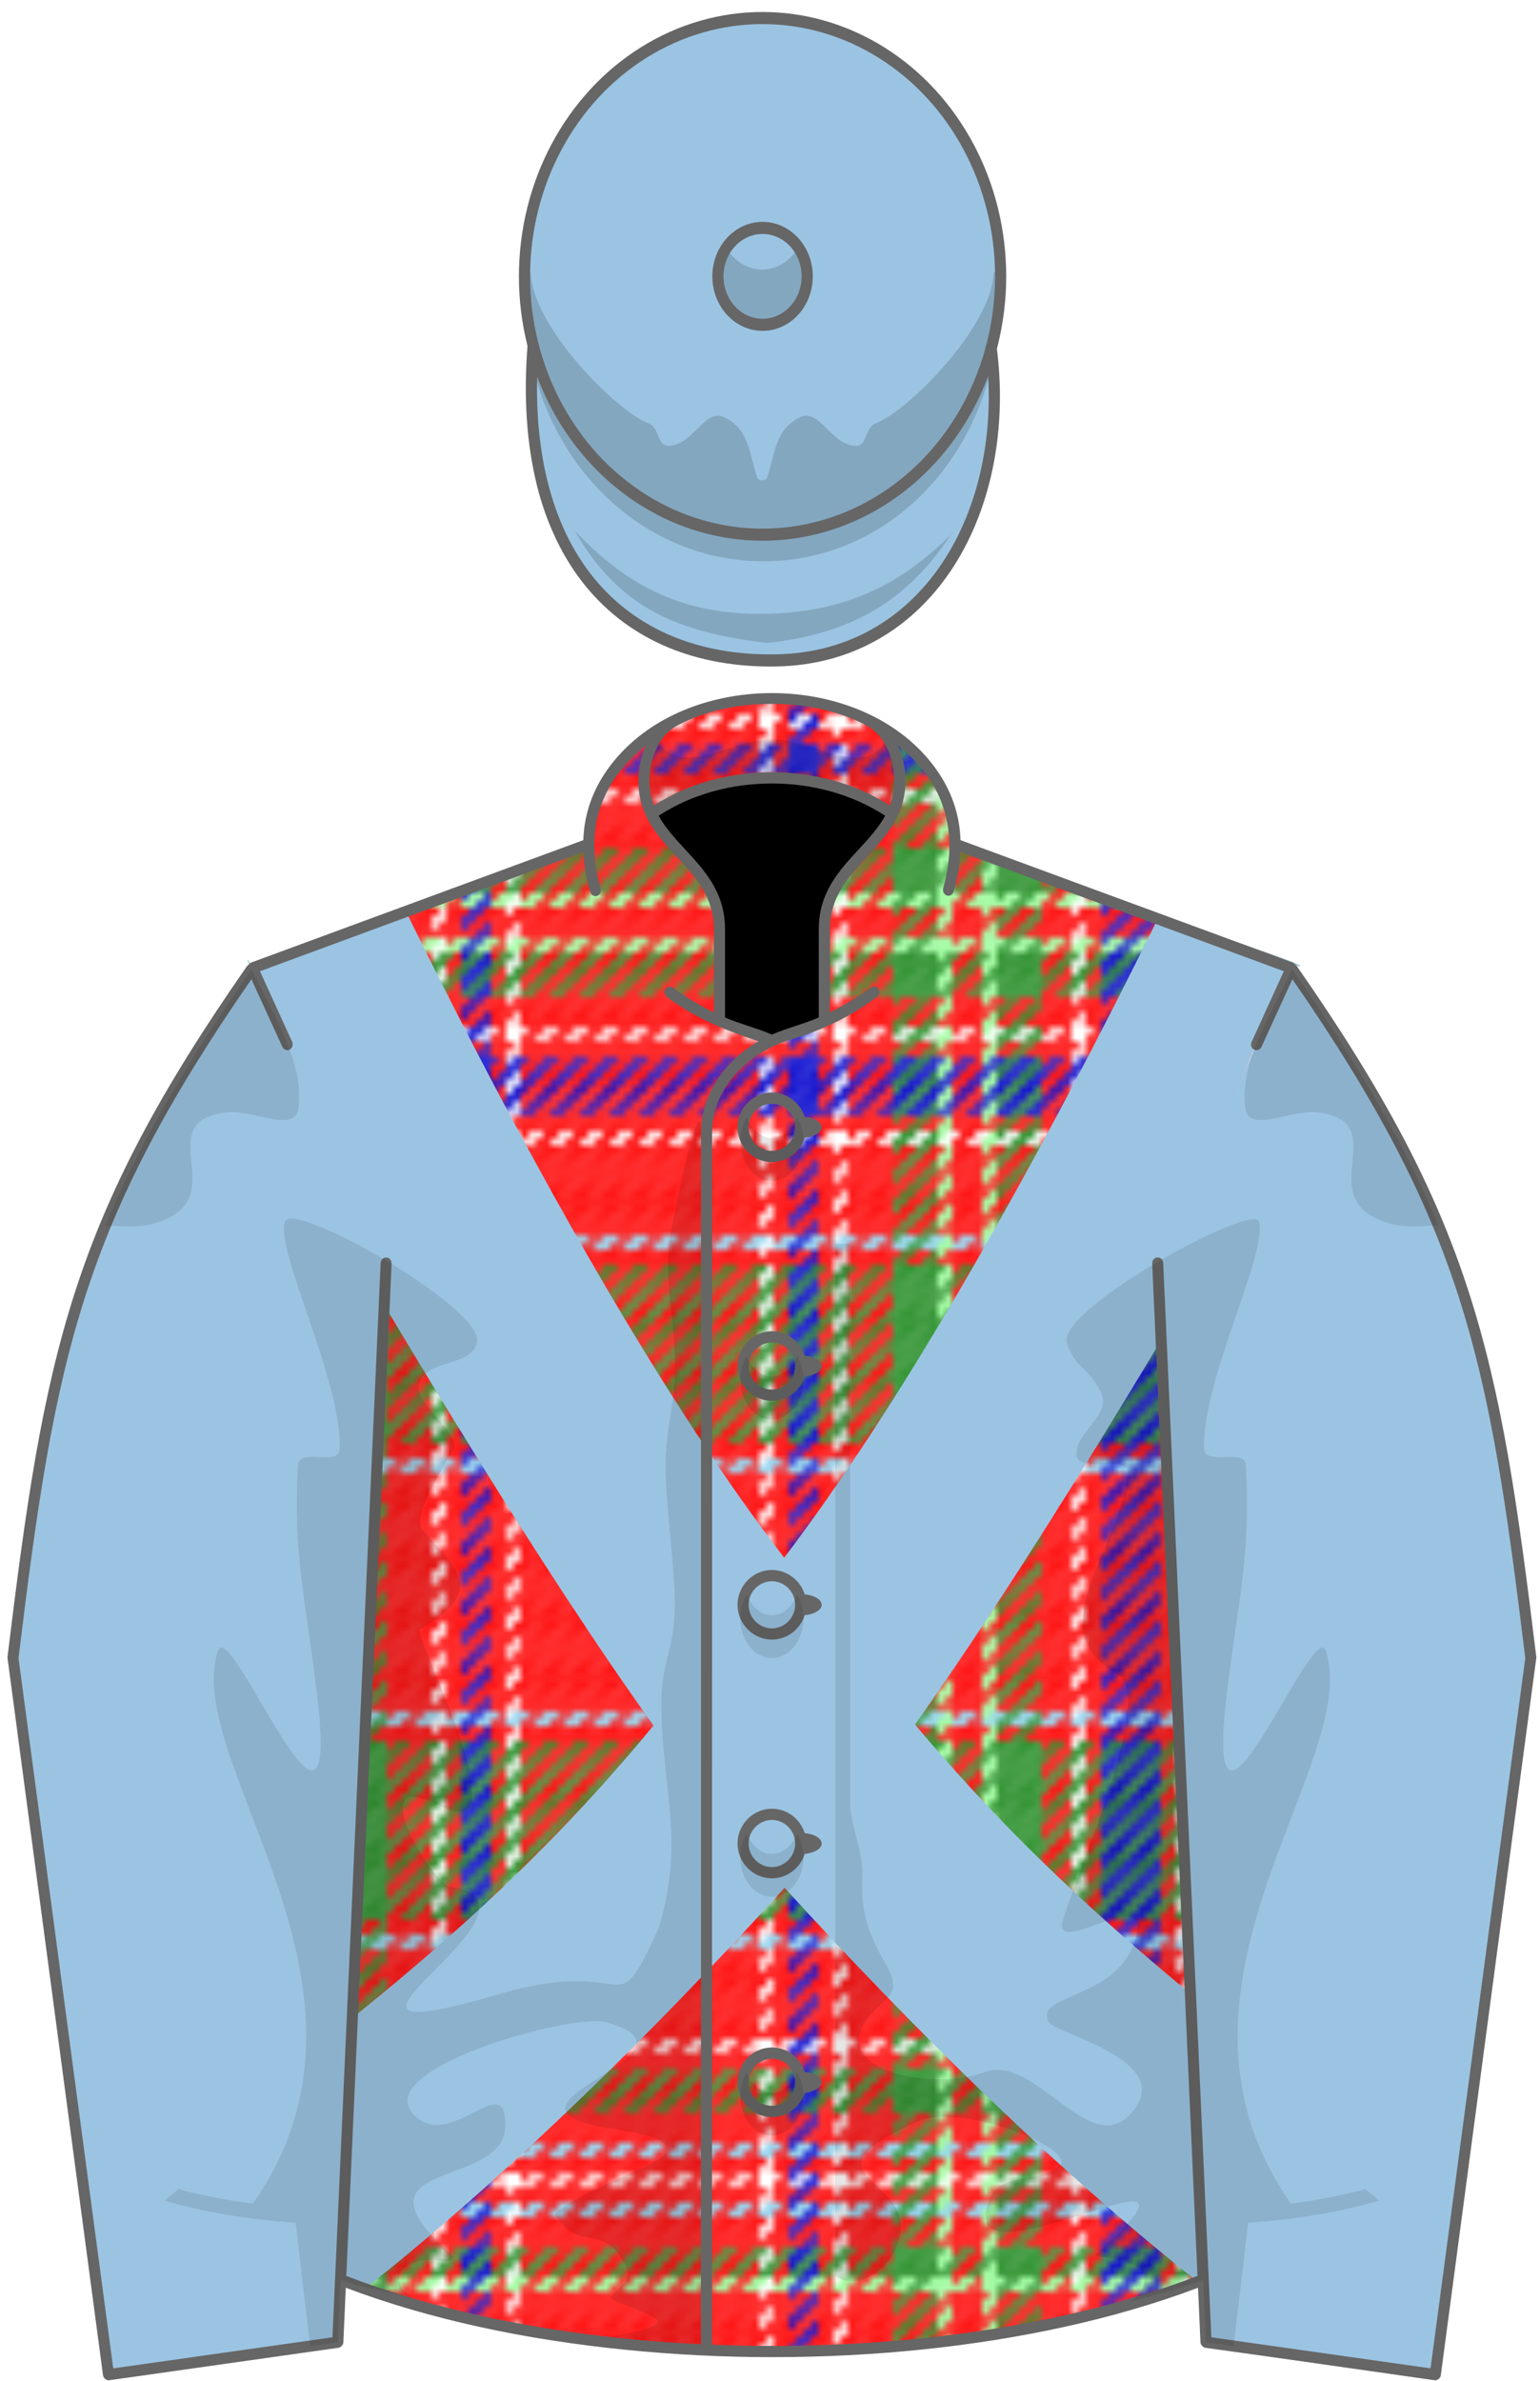
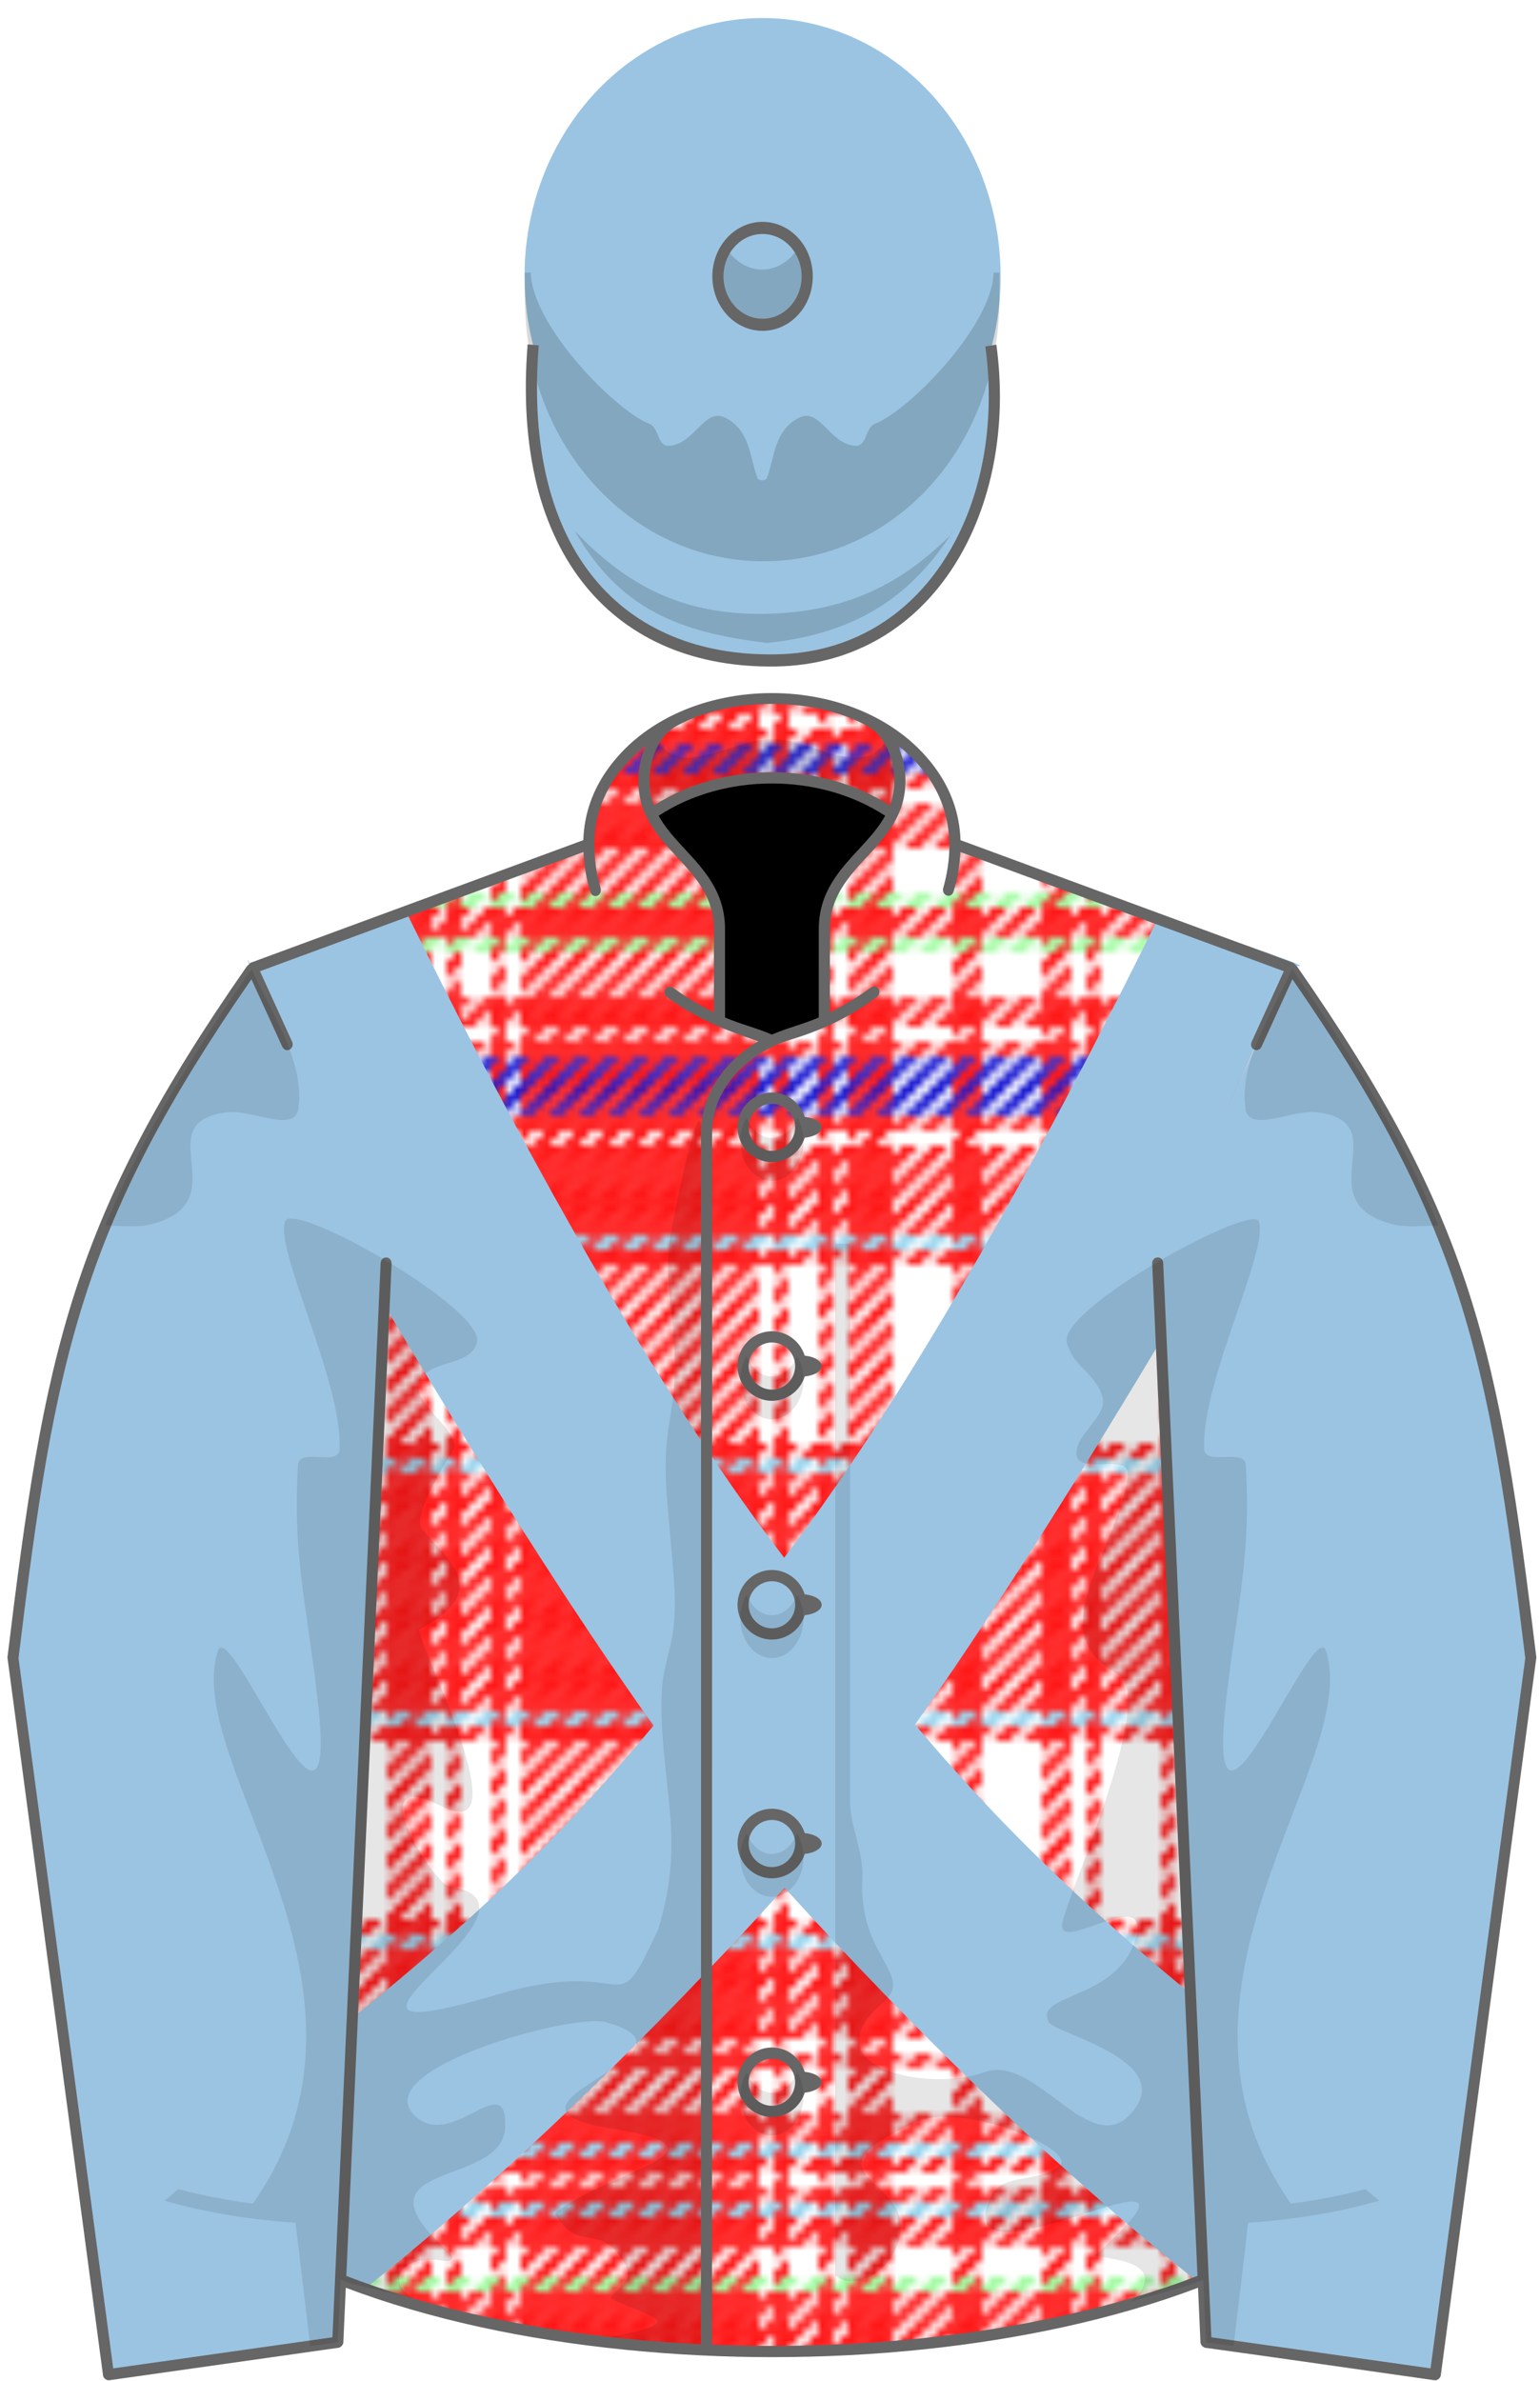
<svg xmlns="http://www.w3.org/2000/svg" xmlns:xlink="http://www.w3.org/1999/xlink" width="100%" viewBox="194 200 207 320" fill="none" stroke="none" version="1.0" height="100%">
  <defs id="defs1">
    <pattern width="8" patternUnits="userSpaceOnUse" xlink:type="simple" xlink:actuate="onLoad" patternTransform="translate(0 2.5)" height="8" id="Wh" preserveAspectRatio="xMidYMid meet" xlink:show="other">
      <path style="stroke:#ffffff;stroke-width:1.414px;" d="M -4 8 L 8 -4 M -6 6 L 4 -4 M -2 10 L 10 -2 M 12 0 L 0 12 M 14 2 L 2 14" />
    </pattern>
    <pattern width="8" patternUnits="userSpaceOnUse" xlink:type="simple" xlink:actuate="onLoad" patternTransform="translate(0 0.5)" height="8" id="Wv" preserveAspectRatio="xMidYMid meet" xlink:show="other">
      <path style="stroke:#ffffff;stroke-width:1.414px;" d="M -4 8 L 8 -4 M -6 6 L 4 -4 M -2 10 L 10 -2 M 12 0 L 0 12 M 14 2 L 2 14" />
    </pattern>
    <pattern width="8" patternUnits="userSpaceOnUse" xlink:type="simple" xlink:actuate="onLoad" patternTransform="translate(0 2.5)" height="8" id="Gh" preserveAspectRatio="xMidYMid meet" xlink:show="other">
      <path style="stroke:#228b22;stroke-width:1.414px;" d="M -4 8 L 8 -4 M -6 6 L 4 -4 M -2 10 L 10 -2 M 12 0 L 0 12 M 14 2 L 2 14" />
    </pattern>
    <pattern width="8" patternUnits="userSpaceOnUse" xlink:type="simple" xlink:actuate="onLoad" patternTransform="translate(0 0.5)" height="8" id="Gv" preserveAspectRatio="xMidYMid meet" xlink:show="other">
-       <path style="stroke:#228b22;stroke-width:1.414px;" d="M -4 8 L 8 -4 M -6 6 L 4 -4 M -2 10 L 10 -2 M 12 0 L 0 12 M 14 2 L 2 14" />
-     </pattern>
+       </pattern>
    <pattern width="8" patternUnits="userSpaceOnUse" xlink:type="simple" xlink:actuate="onLoad" patternTransform="translate(0 2.5)" height="8" id="Bh" preserveAspectRatio="xMidYMid meet" xlink:show="other">
      <path style="stroke:#0000cd;stroke-width:1.414px;" d="M -4 8 L 8 -4 M -6 6 L 4 -4 M -2 10 L 10 -2 M 12 0 L 0 12 M 14 2 L 2 14" />
    </pattern>
    <pattern width="8" patternUnits="userSpaceOnUse" xlink:type="simple" xlink:actuate="onLoad" patternTransform="translate(0 0.5)" height="8" id="Bv" preserveAspectRatio="xMidYMid meet" xlink:show="other">
      <path style="stroke:#0000cd;stroke-width:1.414px;" d="M -4 8 L 8 -4 M -6 6 L 4 -4 M -2 10 L 10 -2 M 12 0 L 0 12 M 14 2 L 2 14" />
    </pattern>
    <pattern width="8" patternUnits="userSpaceOnUse" xlink:type="simple" xlink:actuate="onLoad" patternTransform="translate(0 2.5)" height="8" id="Rh" preserveAspectRatio="xMidYMid meet" xlink:show="other">
      <path style="stroke:#ff0000;stroke-width:1.414px;" d="M -4 8 L 8 -4 M -6 6 L 4 -4 M -2 10 L 10 -2 M 12 0 L 0 12 M 14 2 L 2 14" />
    </pattern>
    <pattern width="8" patternUnits="userSpaceOnUse" xlink:type="simple" xlink:actuate="onLoad" patternTransform="translate(0 0.5)" height="8" id="Rv" preserveAspectRatio="xMidYMid meet" xlink:show="other">
      <path style="stroke:#ff0000;stroke-width:1.414px;" d="M -4 8 L 8 -4 M -6 6 L 4 -4 M -2 10 L 10 -2 M 12 0 L 0 12 M 14 2 L 2 14" />
    </pattern>
    <pattern width="8" patternUnits="userSpaceOnUse" xlink:type="simple" xlink:actuate="onLoad" patternTransform="translate(0 2.5)" height="8" id="AZh" preserveAspectRatio="xMidYMid meet" xlink:show="other">
      <path style="stroke:#87ceeb;stroke-width:1.414px;" d="M -4 8 L 8 -4 M -6 6 L 4 -4 M -2 10 L 10 -2 M 12 0 L 0 12 M 14 2 L 2 14" />
    </pattern>
    <pattern width="8" patternUnits="userSpaceOnUse" xlink:type="simple" xlink:actuate="onLoad" patternTransform="translate(0 0.5)" height="8" id="AZv" preserveAspectRatio="xMidYMid meet" xlink:show="other">
      <path style="stroke:#87ceeb;stroke-width:1.414px;" d="M -4 8 L 8 -4 M -6 6 L 4 -4 M -2 10 L 10 -2 M 12 0 L 0 12 M 14 2 L 2 14" />
    </pattern>
    <pattern width="8" patternUnits="userSpaceOnUse" xlink:type="simple" xlink:actuate="onLoad" patternTransform="translate(0 2.5)" height="8" id="LGh" preserveAspectRatio="xMidYMid meet" xlink:show="other">
      <path style="stroke:#98fb98;stroke-width:1.414px;" d="M -4 8 L 8 -4 M -6 6 L 4 -4 M -2 10 L 10 -2 M 12 0 L 0 12 M 14 2 L 2 14" />
    </pattern>
    <pattern width="8" patternUnits="userSpaceOnUse" xlink:type="simple" xlink:actuate="onLoad" patternTransform="translate(0 0.5)" height="8" id="LGv" preserveAspectRatio="xMidYMid meet" xlink:show="other">
-       <path style="stroke:#98fb98;stroke-width:1.414px;" d="M -4 8 L 8 -4 M -6 6 L 4 -4 M -2 10 L 10 -2 M 12 0 L 0 12 M 14 2 L 2 14" />
-     </pattern>
+       </pattern>
    <pattern width="472" patternUnits="userSpaceOnUse" xlink:type="simple" xlink:actuate="onLoad" height="472" patternTransform="translate(36 36)" id="MacAlister" preserveAspectRatio="xMidYMid meet" xlink:show="other">
      <path fill="url(#Wh)" d=" M 0 30 h 472 v 2 h -472 z M 0 48 h 472 v 2 h -472 z M 0 170 h 472 v 2 h -472 z M 0 184 h 472 v 2 h -472 z M 0 216 h 472 v 2 h -472 z M 0 226 h 472 v 2 h -472 z M 0 260 h 472 v 2 h -472 z M 0 270 h 472 v 2 h -472 z M 0 302 h 472 v 2 h -472 z M 0 316 h 472 v 2 h -472 z M 0 438 h 472 v 2 h -472 z M 0 456 h 472 v 2 h -472 z" stroke="none" />
      <path fill="url(#Wv)" d=" M 30 0 v 472 h 2 v -472 z M 48 0 v 472 h 2 v -472 z M 170 0 v 472 h 2 v -472 z M 184 0 v 472 h 2 v -472 z M 216 0 v 472 h 2 v -472 z M 226 0 v 472 h 2 v -472 z M 260 0 v 472 h 2 v -472 z M 270 0 v 472 h 2 v -472 z M 302 0 v 472 h 2 v -472 z M 316 0 v 472 h 2 v -472 z M 438 0 v 472 h 2 v -472 z M 456 0 v 472 h 2 v -472 z" stroke="none" />
-       <path fill="url(#Gh)" d=" M 0 18 h 472 v 4 h -472 z M 0 40 h 472 v 6 h -472 z M 0 66 h 472 v 24 h -472 z M 0 130 h 472 v 24 h -472 z M 0 190 h 472 v 6 h -472 z M 0 204 h 472 v 6 h -472 z M 0 278 h 472 v 6 h -472 z M 0 292 h 472 v 6 h -472 z M 0 334 h 472 v 24 h -472 z M 0 398 h 472 v 24 h -472 z M 0 442 h 472 v 6 h -472 z M 0 466 h 472 v 4 h -472 z" stroke="none" />
      <path fill="url(#Gv)" d=" M 18 0 v 472 h 4 v -472 z M 40 0 v 472 h 6 v -472 z M 66 0 v 472 h 24 v -472 z M 130 0 v 472 h 24 v -472 z M 190 0 v 472 h 6 v -472 z M 204 0 v 472 h 6 v -472 z M 278 0 v 472 h 6 v -472 z M 292 0 v 472 h 6 v -472 z M 334 0 v 472 h 24 v -472 z M 398 0 v 472 h 24 v -472 z M 442 0 v 472 h 6 v -472 z M 466 0 v 472 h 4 v -472 z" stroke="none" />
      <path fill="url(#Bh)" d=" M 0 174 h 472 v 8 h -472 z M 0 220 h 472 v 4 h -472 z M 0 264 h 472 v 4 h -472 z M 0 306 h 472 v 8 h -472 z" stroke="none" />
-       <path fill="url(#Bv)" d=" M 174 0 v 472 h 8 v -472 z M 220 0 v 472 h 4 v -472 z M 264 0 v 472 h 4 v -472 z M 306 0 v 472 h 8 v -472 z" stroke="none" />
      <path fill="url(#Rh)" d=" M 0 0 h 472 v 16 h -472 z M 0 22 h 472 v 4 h -472 z M 0 28 h 472 v 2 h -472 z M 0 32 h 472 v 2 h -472 z M 0 36 h 472 v 4 h -472 z M 0 46 h 472 v 2 h -472 z M 0 50 h 472 v 12 h -472 z M 0 64 h 472 v 2 h -472 z M 0 90 h 472 v 2 h -472 z M 0 94 h 472 v 32 h -472 z M 0 128 h 472 v 2 h -472 z M 0 154 h 472 v 2 h -472 z M 0 158 h 472 v 12 h -472 z M 0 172 h 472 v 2 h -472 z M 0 182 h 472 v 2 h -472 z M 0 186 h 472 v 4 h -472 z M 0 198 h 472 v 4 h -472 z M 0 210 h 472 v 6 h -472 z M 0 218 h 472 v 2 h -472 z M 0 224 h 472 v 2 h -472 z M 0 228 h 472 v 16 h -472 z M 0 244 h 472 v 16 h -472 z M 0 262 h 472 v 2 h -472 z M 0 268 h 472 v 2 h -472 z M 0 272 h 472 v 6 h -472 z M 0 286 h 472 v 4 h -472 z M 0 298 h 472 v 4 h -472 z M 0 304 h 472 v 2 h -472 z M 0 314 h 472 v 2 h -472 z M 0 318 h 472 v 12 h -472 z M 0 332 h 472 v 2 h -472 z M 0 358 h 472 v 2 h -472 z M 0 362 h 472 v 32 h -472 z M 0 396 h 472 v 2 h -472 z M 0 422 h 472 v 2 h -472 z M 0 426 h 472 v 12 h -472 z M 0 440 h 472 v 2 h -472 z M 0 448 h 472 v 4 h -472 z M 0 454 h 472 v 2 h -472 z M 0 458 h 472 v 2 h -472 z M 0 462 h 472 v 4 h -472 z" stroke="none" />
      <path fill="url(#Rv)" d=" M 0 0 v 472 h 16 v -472 z M 22 0 v 472 h 4 v -472 z M 28 0 v 472 h 2 v -472 z M 32 0 v 472 h 2 v -472 z M 36 0 v 472 h 4 v -472 z M 46 0 v 472 h 2 v -472 z M 50 0 v 472 h 12 v -472 z M 64 0 v 472 h 2 v -472 z M 90 0 v 472 h 2 v -472 z M 94 0 v 472 h 32 v -472 z M 128 0 v 472 h 2 v -472 z M 154 0 v 472 h 2 v -472 z M 158 0 v 472 h 12 v -472 z M 172 0 v 472 h 2 v -472 z M 182 0 v 472 h 2 v -472 z M 186 0 v 472 h 4 v -472 z M 198 0 v 472 h 4 v -472 z M 210 0 v 472 h 6 v -472 z M 218 0 v 472 h 2 v -472 z M 224 0 v 472 h 2 v -472 z M 228 0 v 472 h 16 v -472 z M 244 0 v 472 h 16 v -472 z M 262 0 v 472 h 2 v -472 z M 268 0 v 472 h 2 v -472 z M 272 0 v 472 h 6 v -472 z M 286 0 v 472 h 4 v -472 z M 298 0 v 472 h 4 v -472 z M 304 0 v 472 h 2 v -472 z M 314 0 v 472 h 2 v -472 z M 318 0 v 472 h 12 v -472 z M 332 0 v 472 h 2 v -472 z M 358 0 v 472 h 2 v -472 z M 362 0 v 472 h 32 v -472 z M 396 0 v 472 h 2 v -472 z M 422 0 v 472 h 2 v -472 z M 426 0 v 472 h 12 v -472 z M 440 0 v 472 h 2 v -472 z M 448 0 v 472 h 4 v -472 z M 454 0 v 472 h 2 v -472 z M 458 0 v 472 h 2 v -472 z M 462 0 v 472 h 4 v -472 z" stroke="none" />
      <path fill="url(#AZh)" d=" M 0 26 h 472 v 2 h -472 z M 0 34 h 472 v 2 h -472 z M 0 62 h 472 v 2 h -472 z M 0 92 h 472 v 2 h -472 z M 0 126 h 472 v 2 h -472 z M 0 156 h 472 v 2 h -472 z M 0 330 h 472 v 2 h -472 z M 0 360 h 472 v 2 h -472 z M 0 394 h 472 v 2 h -472 z M 0 424 h 472 v 2 h -472 z M 0 452 h 472 v 2 h -472 z M 0 460 h 472 v 2 h -472 z" stroke="none" />
      <path fill="url(#AZv)" d=" M 26 0 v 472 h 2 v -472 z M 34 0 v 472 h 2 v -472 z M 62 0 v 472 h 2 v -472 z M 92 0 v 472 h 2 v -472 z M 126 0 v 472 h 2 v -472 z M 156 0 v 472 h 2 v -472 z M 330 0 v 472 h 2 v -472 z M 360 0 v 472 h 2 v -472 z M 394 0 v 472 h 2 v -472 z M 424 0 v 472 h 2 v -472 z M 452 0 v 472 h 2 v -472 z M 460 0 v 472 h 2 v -472 z" stroke="none" />
-       <path fill="url(#LGh)" d=" M 0 16 h 472 v 2 h -472 z M 0 196 h 472 v 2 h -472 z M 0 202 h 472 v 2 h -472 z M 0 284 h 472 v 2 h -472 z M 0 290 h 472 v 2 h -472 z M 0 470 h 472 v 2 h -472 z" stroke="none" />
+       <path fill="url(#LGh)" d=" M 0 16 h 472 v 2 z M 0 196 h 472 v 2 h -472 z M 0 202 h 472 v 2 h -472 z M 0 284 h 472 v 2 h -472 z M 0 290 h 472 v 2 h -472 z M 0 470 h 472 v 2 h -472 z" stroke="none" />
      <path fill="url(#LGv)" d=" M 16 0 v 472 h 2 v -472 z M 196 0 v 472 h 2 v -472 z M 202 0 v 472 h 2 v -472 z M 284 0 v 472 h 2 v -472 z M 290 0 v 472 h 2 v -472 z M 470 0 v 472 h 2 v -472 z" stroke="none" />
    </pattern>
    <g id="Jacket" stroke="none">
      <path clip-rule="evenodd" id="Jacket_only_Path" d="m 355.731,506.441 -5.63,-137.425 17.471,-39.348 c 7.704,1.669 -24.318,-8.496 -44.986,-16.111 -0.049,-12.748 -13.798,-19.679 -24.829,-19.679 -11.026,0 -24.784,6.938 -24.83,19.68 l -44.997,16.58 c 0.493,2.495 -6.672,-16.121 17.147,38.545 L 239.779,506.442 c 18.428,7.193 38.345,9.65 57.977,9.65 19.572,0 39.614,-2.483 57.975,-9.651 z" fill-rule="evenodd" />
    </g>
    <path clip-rule="evenodd" id="Jacket_only_Path" d="m 355.731,506.441 -5.63,-137.425 17.471,-39.348 c 7.704,1.669 -24.318,-8.496 -44.986,-16.111 -0.049,-12.748 -13.798,-19.679 -24.829,-19.679 -11.026,0 -24.784,6.938 -24.83,19.68 l -44.997,16.58 c 0.493,2.495 -6.672,-16.121 17.147,38.545 L 239.779,506.442 c 18.428,7.193 38.345,9.65 57.977,9.65 19.572,0 39.614,-2.483 57.975,-9.651 z" fill-rule="evenodd" />
    <clipPath id="Jacket_CP">
      <use overflow="visible" xlink:actuate="onLoad" xlink:type="simple" xlink:show="embed" xlink:href="#Jacket_only_Path" />
    </clipPath>
    <path d="M316.991,431.789 c30.63-43.207,73.378-122.306,73.378-122.306l-27.19-14.722c0,0-32.49,73.469-63.774,114.606 c-31.403-40.854-63.464-113.794-63.464-113.794l-27.502,14.621c0,0,42.864,79.036,73.407,121.73 c-13.587,16.42-27.794,29.754-49.953,46.718l4.256,34.115c0,0,25.313-17.137,63.314-59.023 c37.587,41.292,62.574,58.212,62.574,58.212l5.604-33.203C345.725,461.964,330.824,448.222,316.991,431.789z" id="Jacket:Crossed_Sashes" clip-path="url(#Jacket_CP)" stroke="none" />
    <g id="Sleeves" stroke="none">
      <path d="M367.582,330.111l-17.986,39.438l6.512,145.262l30.818,4.365l12.846-96.311 C394.809,381.977,391.371,364.205,367.582,330.111L367.582,330.111z M227.929,330.111l17.985,39.438l-6.511,145.262 l-30.818,4.365l-12.846-96.311C200.703,381.977,204.14,364.205,227.929,330.111L227.929,330.111z" id="Sleeves_Path" />
    </g>
    <g id="Shadows">
      <path fill="none" clip-rule="evenodd" d="M297.755,475.947c-2.133,0-3.874,1.762-3.874,3.922 s1.741,3.922,3.874,3.922s3.875-1.762,3.875-3.922S299.889,475.947,297.755,475.947L297.755,475.947z M297.756,347.598 c2.133,0,3.875,1.762,3.875,3.922s-1.741,3.922-3.875,3.922c-2.134,0-3.875-1.762-3.875-3.922S295.623,347.598,297.756,347.598 L297.756,347.598z M297.755,443.861c-2.133,0-3.874,1.76-3.874,3.92s1.741,3.922,3.874,3.922s3.875-1.762,3.875-3.922 S299.889,443.861,297.755,443.861L297.755,443.861z M297.755,411.773c-2.133,0-3.874,1.762-3.874,3.922s1.741,3.922,3.874,3.922 s3.875-1.762,3.875-3.922S299.889,411.773,297.755,411.773L297.755,411.773z M297.755,379.686c-2.133,0-3.874,1.762-3.874,3.922 s1.741,3.922,3.874,3.922s3.875-1.762,3.875-3.922S299.889,379.686,297.755,379.686L297.755,379.686z" id="Buttons_1_" fill-rule="evenodd" stroke="none" />
      <path clip-rule="evenodd" fill="black" d="M290.659,337.227c1.546,0.695,3.164,1.301,4.841,1.803 c0.781,0.234,1.534,0.518,2.254,0.846c0.721-0.328,1.474-0.611,2.255-0.846c1.678-0.502,3.295-1.107,4.842-1.803l0.002-12.221 c0.001-7.407,6.637-10.185,9.219-15.557c-4.369-3.027-10.08-4.865-16.317-4.865s-11.948,1.838-16.318,4.865 c2.582,5.372,9.218,8.149,9.22,15.557L290.659,337.227L290.659,337.227z" id="Under_Collar" fill-rule="evenodd" stroke="none" />
      <path fill="#666666" clip-rule="evenodd" d="M289.718,378.5 c0,45.549,0.001,91.098-0.018,136.646 M367.716,331.613l-4.128,9.037c-0.449,0.986-1.794,0.363-1.334-0.646l4.314-9.465 l-43.479-16.021c-0.087,1.86-0.383,3.54-0.901,5.277c-0.323,1.081-1.688,0.576-1.393-0.476c0.531-1.887,0.828-3.847,0.828-5.867 c-0.093-3.3-0.983-6.293-2.875-9.01c-1.152-1.653-2.562-3.075-4.068-4.266c0.652,1.413,1.025,3.05,1.025,4.789 c0,4.604-2.576,7.392-5.185,10.215c-2.47,2.673-4.972,5.381-4.973,9.722l0.001,11.17c1.945-0.947,3.756-2.057,5.426-3.275 c0.956-0.697,1.717,0.574,0.863,1.219c-3.371,2.547-7.217,4.418-11.617,5.736c-5.508,1.65-10.503,6.363-10.503,12.516 c0,8.744,0,17.488,0,26.232c0,45.549,0.001,91.098-0.018,136.646c2.684,0.107,5.37,0.164,8.056,0.164 c13.997,0,27.227-1.449,38.918-4.016c6.641-1.457,12.784-3.273,18.288-5.389l-6.086-136.033c-0.049-1.086,1.429-1.18,1.479-0.084 l6.471,144.363l29.464,4.174l12.732-95.457c-2.472-20.357-4.566-34.965-8.992-48.695 C385.693,360.725,379.107,348.072,367.716,331.613L367.716,331.613z M297.756,346.842c2.007,0,3.808,1.352,4.408,3.277 c1.298,0.127,2.283,0.707,2.283,1.4s-0.985,1.273-2.283,1.4c-0.6,1.924-2.399,3.275-4.408,3.275c-2.529,0-4.62-2.117-4.62-4.676 C293.137,348.959,295.228,346.842,297.756,346.842L297.756,346.842z M297.756,348.352c-1.712,0-3.129,1.436-3.129,3.168 s1.417,3.166,3.129,3.166c1.71,0,3.128-1.434,3.128-3.166S299.468,348.352,297.756,348.352L297.756,348.352z M302.164,382.207 c1.298,0.127,2.283,0.707,2.283,1.4s-0.985,1.273-2.283,1.4c-0.6,1.924-2.4,3.275-4.409,3.275c-2.528,0-4.62-2.117-4.62-4.676 c0-2.561,2.091-4.678,4.62-4.678C299.764,378.93,301.564,380.281,302.164,382.207L302.164,382.207z M302.164,414.293 c1.298,0.127,2.283,0.709,2.283,1.402c0,0.691-0.985,1.271-2.283,1.398c-0.6,1.926-2.4,3.277-4.409,3.277 c-2.528,0-4.62-2.117-4.62-4.676c0-2.561,2.091-4.678,4.62-4.678C299.764,411.018,301.564,412.369,302.164,414.293L302.164,414.293 z M302.164,446.381c1.298,0.127,2.283,0.707,2.283,1.4s-0.985,1.273-2.283,1.4c-0.6,1.926-2.4,3.277-4.409,3.277 c-2.528,0-4.62-2.117-4.62-4.678c0-2.559,2.091-4.676,4.62-4.676C299.764,443.105,301.564,444.457,302.164,446.381L302.164,446.381 z M302.164,478.469c1.298,0.127,2.283,0.707,2.283,1.4s-0.985,1.273-2.283,1.4c-0.6,1.924-2.4,3.277-4.409,3.277 c-2.528,0-4.62-2.117-4.62-4.678c0-2.559,2.091-4.676,4.62-4.676C299.764,475.193,301.564,476.545,302.164,478.469L302.164,478.469 z M297.755,380.439c-1.711,0-3.128,1.436-3.128,3.168s1.417,3.166,3.128,3.166s3.129-1.434,3.129-3.166 S299.467,380.439,297.755,380.439L297.755,380.439z M297.755,412.527c-1.711,0-3.128,1.434-3.128,3.168 c0,1.732,1.417,3.166,3.128,3.166s3.129-1.434,3.129-3.166C300.885,413.961,299.467,412.527,297.755,412.527L297.755,412.527z M297.755,444.615c-1.711,0-3.128,1.434-3.128,3.166s1.417,3.168,3.128,3.168s3.129-1.434,3.129-3.168 C300.885,446.049,299.467,444.615,297.755,444.615L297.755,444.615z M297.755,476.703c-1.711,0-3.128,1.434-3.128,3.166 s1.417,3.168,3.128,3.168s3.129-1.436,3.129-3.168S299.467,476.703,297.755,476.703L297.755,476.703z M274.717,319.32 c0.316,1.088-1.041,1.649-1.394,0.468c-0.521-1.747-0.812-3.399-0.9-5.27l-43.479,16.021l4.312,9.461 c0.432,0.947-0.853,1.693-1.337,0.635l-4.124-9.02c-11.391,16.457-17.978,29.109-22.313,42.559 c-4.425,13.73-6.521,28.338-8.993,48.695l12.732,95.457l29.465-4.174l6.474-144.322c0.051-1.141,1.522-1.059,1.473,0.059 l-6.083,136.018c5.504,2.115,11.647,3.932,18.288,5.389c8.997,1.975,18.904,3.287,29.372,3.787 c0.019-45.527,0.018-91.055,0.017-136.582c0-8.744,0-17.488,0-26.232c0-5.27,3.331-9.793,7.715-12.307 c-4.519-1.555-8.386-3.025-12.244-5.932c-0.859-0.646-0.05-1.889,0.837-1.234c1.665,1.229,3.482,2.33,5.429,3.277v-11.17 c-0.001-4.341-2.502-7.049-4.973-9.722c-2.608-2.823-5.184-5.611-5.184-10.215c0-1.739,0.374-3.375,1.026-4.789 c-1.507,1.19-2.913,2.616-4.069,4.266c-1.918,2.736-2.876,5.845-2.875,9.01C273.889,315.472,274.169,317.438,274.717,319.32 L274.717,319.32z M387.663,519.275c-0.05,0.375-0.47,0.699-0.839,0.646c-10.273-1.453-20.54-2.951-30.818-4.365 c-0.302-0.043-0.631-0.408-0.644-0.715l-0.329-7.354c-5.458,2.068-11.517,3.85-18.045,5.281 c-11.795,2.588-25.132,4.049-39.232,4.049c-12.86,0-26.771-1.314-39.232-4.049c-6.528-1.432-12.587-3.213-18.044-5.281l-0.33,7.354 c-0.014,0.307-0.342,0.672-0.644,0.715l-30.818,4.365c-0.37,0.053-0.789-0.271-0.839-0.646L195,422.773 c2.486-20.484,4.593-35.184,9.067-49.066c4.46-13.838,11.262-26.816,23.117-43.832l0.492-0.471 c14.91-5.494,29.82-10.987,44.73-16.481c0.116-3.644,1.338-6.759,3.141-9.348c9.671-13.89,34.744-13.896,44.418,0 c1.803,2.588,3.025,5.704,3.141,9.348l44.73,16.481l0.492,0.471c11.854,17.016,18.656,29.994,23.116,43.832 c4.475,13.883,6.581,28.582,9.067,49.066C400.51,422.764,395.518,460.104,387.663,519.275L387.663,519.275z M310.443,297.498 c-3.635-1.921-8.031-2.891-12.688-2.891c-4.657,0-9.052,0.97-12.688,2.891c-2.601,1.374-3.77,4.616-3.77,7.467 c0,1.221,0.222,2.308,0.596,3.304c4.7-3.023,10.316-4.475,15.862-4.475c5.545,0,11.164,1.452,15.862,4.475 c0.374-0.996,0.596-2.083,0.596-3.304C314.214,302.113,313.045,298.872,310.443,297.498L310.443,297.498z M304.055,336.758 l0.002-11.856c0.001-4.938,2.705-7.864,5.375-10.754c1.32-1.43,2.634-2.851,3.549-4.504c-4.494-2.94-9.899-4.34-15.225-4.34 c-5.324,0-10.732,1.399-15.224,4.34c0.914,1.654,2.227,3.074,3.548,4.504c2.67,2.89,5.374,5.816,5.375,10.754l0.002,11.856 c2.063,0.893,4.246,1.406,6.298,2.295C299.809,338.164,301.991,337.65,304.055,336.758L304.055,336.758z" id="Border_1_jacket" fill-rule="evenodd" stroke="none" />
      <path fill-opacity="0.10" fill="black" fill-rule="evenodd" id="Shadows_1_" d="M336.836,458.27 c-1.176,4.846,11.593-4.963,9.92,1.875c-2.154,8.818-13.939,7.678-11.781,11.645c0.855,1.572,17.568,5.195,10.977,12.363 c-5.547,6.031-12.848-8.158-19.584-5.648c-7.461,2.781-23.845-0.609-13.682-9.342c4.383-3.764-3.36-6.068-2.781-16.732 c0.193-3.551-1.632-7.105-1.632-10.072v-75.199h-1.999v138.674c2.647,2.143,6.465-0.521,7.676-2.717 c5.97-10.82-14.525-9.828,3.237-17.926c6.11-2.787,21.852,3.779,19.204,5.943c-2.913,2.381-7.788,0.795-9.312,4.289 c-6.198,14.217,34.853-11.002,14.136,7.693c-0.347,0.313,6.197,0.377,6.633,2.848c0.189,1.076-0.607,2.623-1.959,3.42 c3.274-0.955,6.612-1.707,9.798-2.951c0.015-0.006,0.03-0.012,0.044-0.018h0.001l0.376,8.396l3.704,0.523l1.968-16.588 c6.418-0.418,12.393-1.451,17.607-2.961l-1.851-1.553c-0.938,0.252-1.9,0.488-2.886,0.707c-2.266,0.504-4.65,0.922-7.132,1.244 c-20.317-28.975,9.55-59.113,4.718-74.27c-1.631-5.115-16.633,33.631-13.366,6.037c1.536-12.975,3.289-18.865,2.587-31.043 c-0.133-2.299-5.509,0.146-5.605-2.156c-0.379-9.109,8.811-26.852,7.33-30.611c-0.944-2.396-27.037,11.77-25.777,16.334 c0.928,3.369,3.631,3.824,4.734,7.139c0.898,2.697-3.451,4.918-3.451,7.762c0,2.977,7.248-0.145,6.908,2.811 c-1.175,10.205-12.1,21.014-1.355,26.832C349.515,427.875,338.045,453.287,336.836,458.27L336.836,458.27z M301.147,350.209 c0.54,0.891,0.86,1.996,0.86,3.195c0,2.924-1.91,5.309-4.251,5.309c-2.342,0-4.252-2.385-4.252-5.309 c0-1.199,0.321-2.305,0.861-3.195c0.662,1.637,1.935,2.748,3.391,2.748S300.486,351.846,301.147,350.209L301.147,350.209z M227.993,496.184c-2.481-0.322-4.867-0.74-7.133-1.244c-0.984-0.219-1.946-0.455-2.885-0.707l-1.85,1.553 c5.214,1.51,11.189,2.543,17.606,2.961l1.968,16.588l3.704-0.523l0.376-8.396c0.002,0,0.004,0.002,0.006,0.002 c0.015,0.008,0.033,0.027,0.04,0.016c2.73,1.057,6.229,1.477,9.793,2.518c-1.35-0.797-2.145-1.912-1.955-2.986 c0.296-1.676,2.881-2.629,5.754-2.123c0.887,0.156,2.086-0.076,0.879-1.166c-13.87-12.531,7.282-8.416,7.607-16.758 s-7.411,3.6-12.345-1.764c-5.682-6.178,21.381-13.563,25.802-12.371c15.583,4.199-18.616,11.236,0.756,14.291 c18.107,2.852-0.924,5.785-7.52,11.439c3.065,5.189,5.582,1.514,8.653,5.604c2.468,3.289,0.552,3.514-1.217,5.729 c0.733,0.686,6.522,2.428,6.385,3.205c-0.175,0.994-4.996,1.732-6.364,2.064c3.949,0.445,8.008,0.771,12.154,0.969 c0.022-54.271,0.017-108.543,0.017-162.814c0-7.355-4.072,13.121-4.23,14.525c-0.709,6.311,0.806,10.809,0.714,17.146 c-0.083,5.775-1.24,7.623-1.24,13.4c0,4.777,1.317,13.938,1.24,18.713c-0.097,6.078-1.892,7.225-1.806,13.303 c0.167,11.854,3.179,17.975-0.398,29.875c-6.318,13.697-2.832,3.309-21.635,8.844c-31.653,9.32,10.077-11.939-6.508-14.547 c-2.049-0.322-12.311-16.531-1.037-10.76s-3.905-23.252-2.918-23.785c9.626-5.213,4.177-8.877,0.305-13.477 c-1.571-1.865,4.386-10.709,4.386-10.994c0-2.844-5.644-5.926-4.745-8.623c1.104-3.316,6.825-2.045,7.753-5.414 c1.242-4.504-24.664-19.166-25.778-16.334c-1.481,3.76,7.709,21.502,7.329,30.611c-0.103,2.471-5.465-0.316-5.607,2.209 c-0.684,12.143,1.056,18.035,2.59,30.99c3.267,27.594-11.735-11.152-13.366-6.037C218.443,437.07,248.31,467.209,227.993,496.184 L227.993,496.184z M282.632,299.874c3.329,4.733,9.727-0.533,15.124-0.533c5.396,0,11.795,5.267,15.124,0.533 c0.909,1.508,1.334,3.371,1.334,5.091c0,1.221-0.222,2.308-0.596,3.304c-4.698-3.023-10.317-4.475-15.862-4.475 c-5.546,0-11.162,1.452-15.862,4.475c-0.375-0.996-0.596-2.083-0.596-3.304C281.297,303.245,281.724,301.382,282.632,299.874 L282.632,299.874z M381.29,364.572c1.807,0.451,4.174,0.158,6.065,0.158c-0.387-0.939-0.787-1.879-1.203-2.82 c0.001,0.002,0.002,0.002,0.004,0.004c-0.082-0.184-0.164-0.369-0.246-0.555c-0.002-0.002-0.004-0.006-0.006-0.008 c-4.852-10.852-11.43-21.352-18.225-31.1c-2.692,5.979-7.123,12.385-6.279,18.725c0.456,3.42,6.19,0.111,9.617,0.523 C381.978,350.82,369.287,361.57,381.29,364.572L381.29,364.572z M214.222,364.572c-1.807,0.451-4.174,0.158-6.066,0.158 c0.388-0.939,0.788-1.879,1.204-2.82c-0.001,0.002-0.002,0.002-0.004,0.004c0.082-0.184,0.164-0.369,0.246-0.555 c0.002-0.002,0.004-0.006,0.006-0.008c4.851-10.852,11.43-21.352,18.225-31.1c2.692,5.979,7.124,12.385,6.279,18.725 c-0.456,3.42-6.19,0.111-9.617,0.523C213.534,350.82,226.225,361.57,214.222,364.572L214.222,364.572z M294.364,382.262 c-0.54,0.891-0.861,1.998-0.861,3.195c0,2.924,1.911,5.309,4.252,5.309c2.342,0,4.252-2.385,4.252-5.309 c0-1.197-0.321-2.305-0.861-3.195c-0.661,1.637-1.934,2.748-3.391,2.748C296.299,385.01,295.026,383.898,294.364,382.262 L294.364,382.262z M294.364,414.35c-0.54,0.891-0.861,1.996-0.861,3.195c0,2.924,1.911,5.309,4.252,5.309 c2.342,0,4.252-2.385,4.252-5.309c0-1.199-0.322-2.305-0.861-3.195c-0.662,1.637-1.934,2.748-3.391,2.748 C296.299,417.098,295.026,415.986,294.364,414.35L294.364,414.35z M294.364,446.438c-0.54,0.891-0.861,1.996-0.861,3.195 c0,2.924,1.911,5.309,4.252,5.309c2.342,0,4.252-2.385,4.252-5.309c0-1.199-0.322-2.305-0.861-3.195 c-0.662,1.637-1.934,2.748-3.391,2.748C296.299,449.186,295.026,448.074,294.364,446.438L294.364,446.438z M294.364,478.525 c-0.54,0.889-0.861,1.996-0.861,3.195c0,2.924,1.911,5.309,4.252,5.309c2.342,0,4.252-2.385,4.252-5.309 c0-1.199-0.322-2.307-0.861-3.195c-0.661,1.635-1.934,2.748-3.391,2.748C296.299,481.273,295.025,480.16,294.364,478.525 L294.364,478.525z" stroke="none" clip-rule="evenodd" />
    </g>
    <g id="Cap" stroke="none">
      <path d="m 327.249,246.166 c -19.423,25.647 -50.245,24.983 -61.601,-0.342 L 265.309,254.554 c -0.669,17.222 13.161,29.934 30.971,29.934 17.81,0 32.004,-12.713 31.308,-29.934 z" id="Cap_peak" />
      <circle r="32" id="Cap_crown" cx="296.5" cy="237" />
    </g>
    <g id="Cap_shadows">
      <path clip-rule="evenodd" fill="black" d="m 328.338,239.651 c 0,18.54 -14.156,32.644 -31.721,32.644 -17.564,0 -32.059,-14.104 -32.059,-32.644 0,-1.042 0,-2.079 0,-3.117 l 0.785,0 c 0.188,6.673 11.511,17.163 15.874,18.691 1.472,0.515 1.058,2.89 2.761,2.766 3.395,-0.248 4.719,-4.721 7.439,-3.51 3.407,1.517 3.33,4.856 4.389,7.484 0.16,0.397 1.124,0.397 1.284,0 1.06,-2.628 0.981,-5.967 4.388,-7.484 2.721,-1.211 4.045,3.262 7.439,3.51 1.703,0.124 1.289,-2.251 2.762,-2.766 4.362,-1.529 15.688,-12.019 15.875,-18.691 l 0.783,0 c 0.001,1.038 0.001,2.075 0.001,3.117 z m -26.677,-6.802 c 0.515,0.974 0.811,2.104 0.811,3.307 0,3.643 -2.706,6.614 -6.023,6.614 -3.318,0 -6.023,-2.971 -6.023,-6.614 0,-1.203 0.296,-2.333 0.811,-3.307 1.044,1.974 2.991,3.307 5.213,3.307 2.222,0 4.167,-1.333 5.211,-3.307 z m 20.484,35.681 c -5.312,7.62 -12.382,12.668 -25.019,13.879 -11.868,-1.291 -19.891,-4.219 -25.865,-13.879 6.885,6.684 14.368,10.43 25.526,10.274 12.379,-0.173 19.487,-4.766 25.188,-9.935 z" fill-opacity="0.15" fill-rule="evenodd" />
      <g id="Cap_Border">
        <circle fill="none" stroke-width="1.5" r="6" cx="296.5" cy="237" stroke="#666666" />
-         <circle fill="none" stroke-width="1.5" r="32" cx="296.5" cy="237" stroke="#666666" />
        <path fill="none" stroke-width="1.5" d="m 265.669,245.488 c -2.254,25.904 11.652,39.432 32.665,39.087 20.76,-0.341 31.797,-19.153 28.851,-39.002" stroke="#666666" />
      </g>
    </g>
  </defs>
  <g>
    <title />
    <rect fill="white" x="194" width="207" height="320" y="200" stroke="none" />
    <use x="0" y="0" fill="url(#MacAlister)" xlink:href="#Jacket" xlink:type="simple" xlink:actuate="onLoad" xlink:show="embed" />
    <use x="0" y="0" fill="#9BC4E2" xlink:href="#Jacket:Crossed_Sashes" xlink:type="simple" xlink:actuate="onLoad" xlink:show="embed" />
    <use x="0" y="0" fill="#9BC4E2" xlink:href="#Sleeves" xlink:type="simple" xlink:actuate="onLoad" xlink:show="embed" />
    <use x="0" y="0" fill="none" xlink:href="#Shadows" xlink:type="simple" xlink:actuate="onLoad" stroke="none" xlink:show="embed" />
    <g transform="translate(0.0 -20.0) scale(1.0 1.085)">
      <use x="0" y="0" fill="#9BC4E2" xlink:href="#Cap" xlink:type="simple" xlink:actuate="onLoad" xlink:show="embed" />
      <use x="0" y="0" fill="none" xlink:href="#Cap_shadows" xlink:type="simple" xlink:actuate="onLoad" stroke="none" xlink:show="embed" />
    </g>
  </g>
</svg>